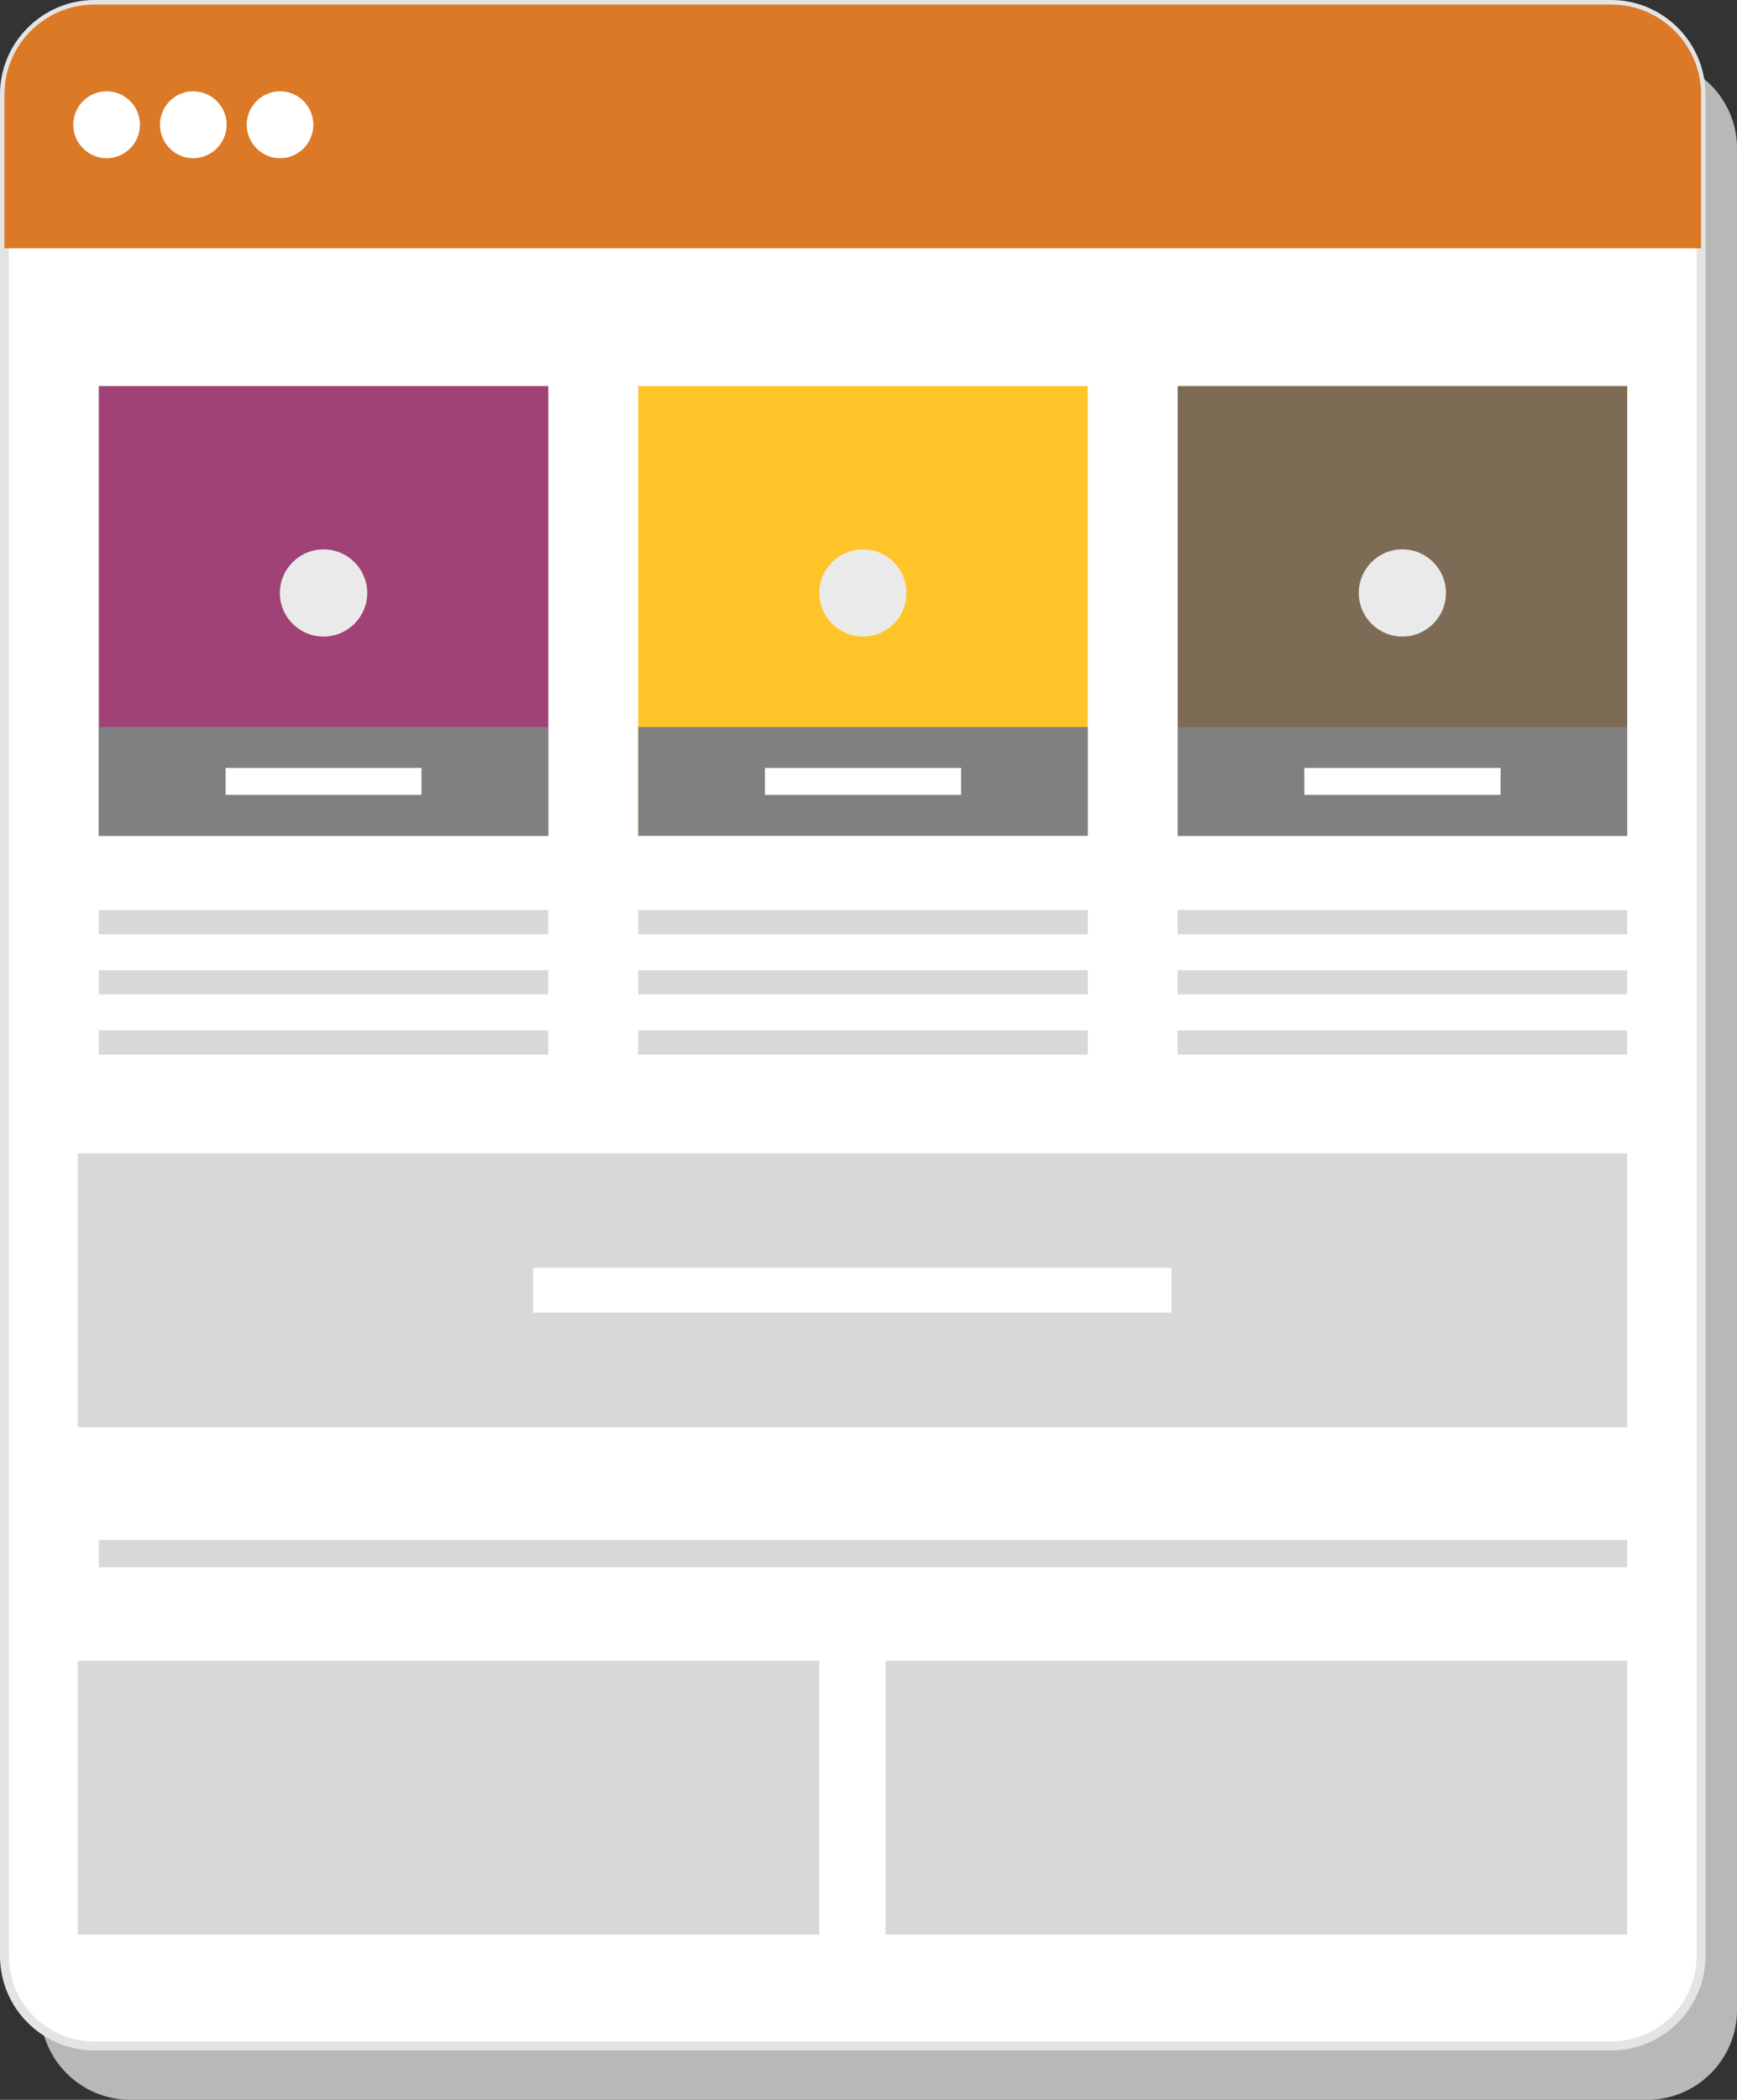
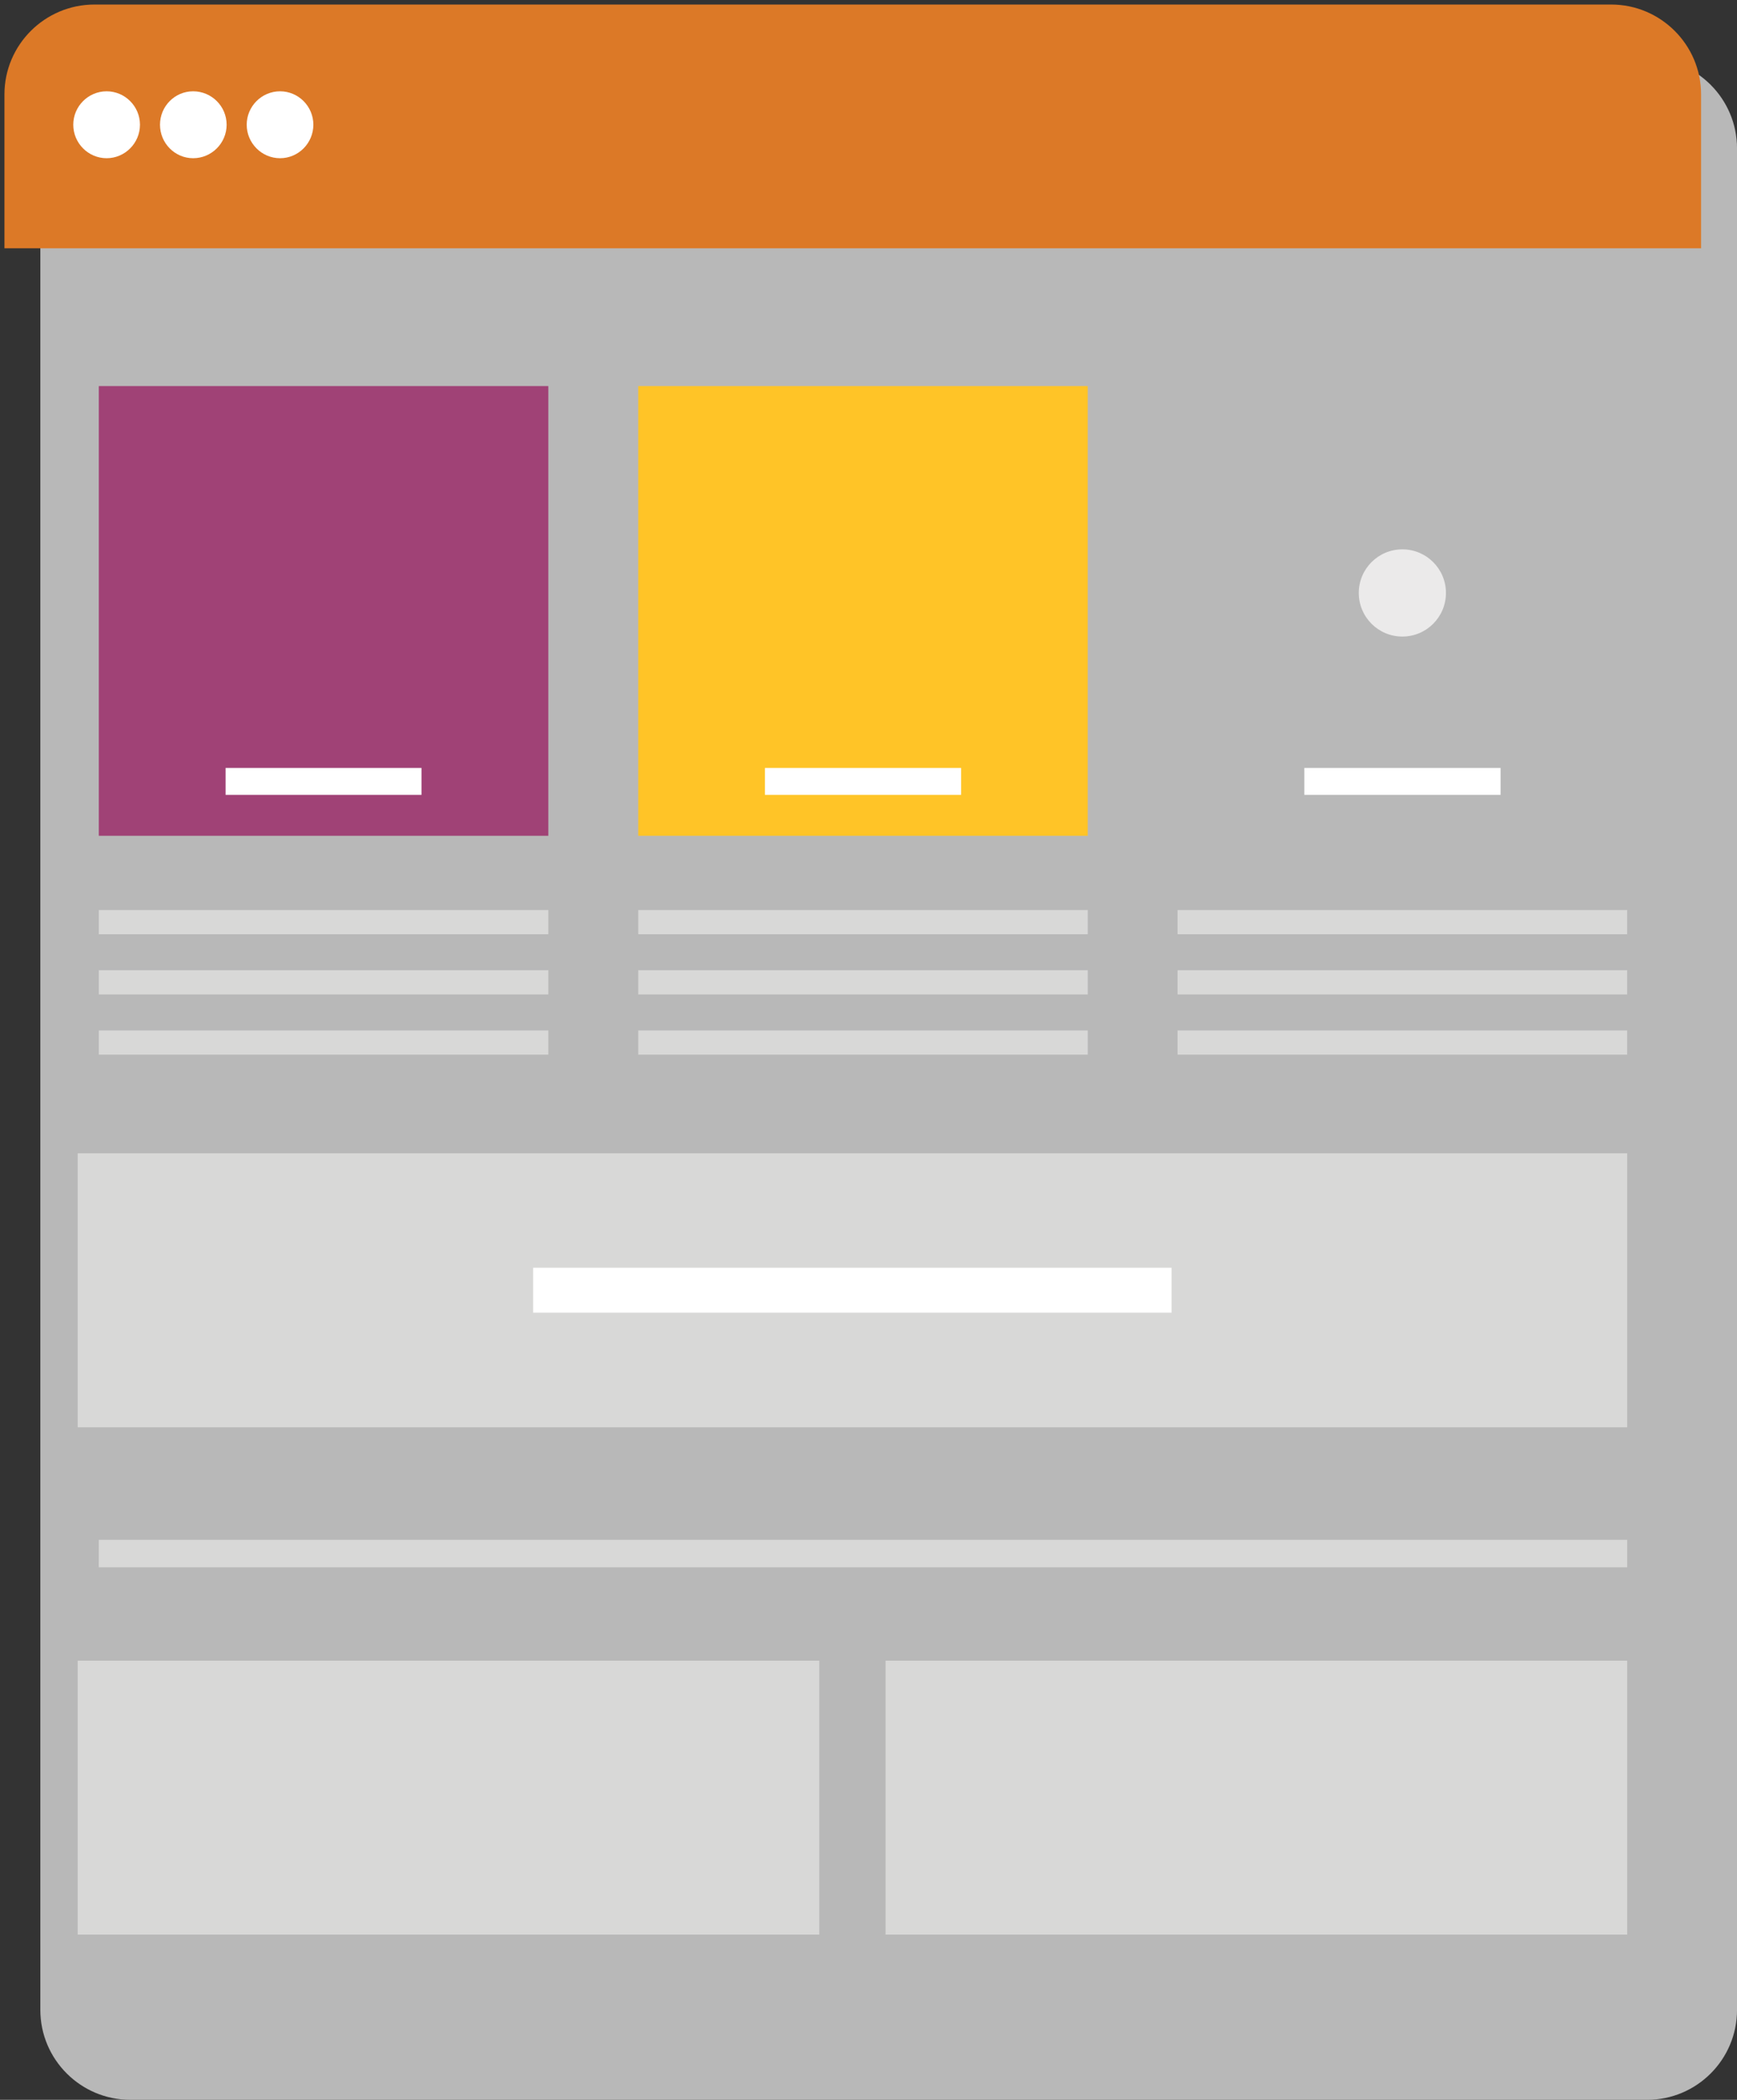
<svg xmlns="http://www.w3.org/2000/svg" width="67.189" height="81.184" viewBox="0 0 67.189 81.184">
  <rect x="0" y="0" width="67.189" height="81.184" fill="#333333" stroke="none" />
  <path d="M63.71 81.184H5.04c-1.917 0-3.48-1.557-3.48-3.48V5.74c0-1.92 1.563-3.48 3.48-3.48h58.67c1.923 0 3.48 1.56 3.48 3.48v71.965c0 1.922-1.557 3.48-3.48 3.48z" fill="#B8B8B8" />
-   <path d="M62.32 79.102H3.656c-1.923 0-3.484-1.562-3.484-3.48V3.65C.172 1.733 1.734.174 3.656.174H62.32c1.917 0 3.48 1.56 3.48 3.476v71.973c0 1.916-1.563 3.48-3.48 3.48z" fill="#FFF" />
-   <path d="M62.32 79.275H3.656C1.64 79.275 0 77.637 0 75.623V3.65C0 1.64 1.64 0 3.656 0H62.32c2.01 0 3.65 1.64 3.65 3.65v71.973c0 2.014-1.64 3.652-3.65 3.652zM3.656.35C1.826.35.343 1.83.343 3.65v71.973c0 1.822 1.484 3.304 3.313 3.304H62.32c1.822 0 3.307-1.48 3.307-3.304V3.65c0-1.82-1.484-3.3-3.307-3.3H3.656z" fill="#E4E4E4" />
  <path d="M62.32.175H3.656C1.733.175.172 1.735.172 3.65V9.6H65.8V3.65c0-1.917-1.563-3.475-3.48-3.475z" fill="#DC7927" />
  <path d="M5.24 4.822c0 .62-.502 1.122-1.116 1.122-.62 0-1.12-.503-1.12-1.122 0-.615.5-1.118 1.12-1.118.614 0 1.117.503 1.117 1.118z" fill="#D61F2A" />
  <path d="M4.124 6.117c-.71 0-1.29-.583-1.29-1.295s.58-1.292 1.29-1.292c.71 0 1.29.58 1.29 1.292s-.58 1.295-1.29 1.295z" fill="#FFF" />
  <path d="M8.596 4.822c0 .62-.502 1.122-1.124 1.122-.616 0-1.11-.503-1.11-1.122 0-.615.494-1.118 1.11-1.118.622 0 1.124.503 1.124 1.118z" fill="#FDD300" />
  <path d="M7.472 6.117c-.71 0-1.283-.583-1.283-1.295S6.762 3.53 7.47 3.53c.716 0 1.296.58 1.296 1.292s-.58 1.295-1.296 1.295zM10.833 6.117c-.71 0-1.29-.583-1.29-1.295s.58-1.292 1.29-1.292c.71 0 1.288.58 1.288 1.292s-.578 1.295-1.287 1.295z" fill="#FFF" />
  <path fill="#A04276" d="M3.822 14.927H21.21v17.387H3.822z" />
  <path fill="#FFC427" d="M24.688 14.927h17.387v17.387H24.688z" />
-   <path fill="#7E6B56" d="M45.554 14.927h17.388v17.387H45.554z" />
-   <path fill="gray" d="M3.822 28.108H21.21v4.206H3.822zM24.688 28.108h17.387v4.206H24.688zM45.554 28.108h17.388v4.206H45.554z" />
  <path fill="#D8D8D7" d="M3.822 35.185H21.21v.936H3.822zM3.822 37.512H21.21v.936H3.822zM3.822 39.84H21.21v.935H3.822zM24.688 35.185h17.388v.936H24.688zM24.688 37.512h17.388v.936H24.688zM24.688 39.84h17.388v.935H24.688zM45.55 35.185h17.39v.936H45.55zM45.55 37.512h17.39v.936H45.55zM45.55 39.84h17.39v.935H45.55zM3.005 44.59h59.937v10.592H3.005zM3.822 59.535h59.12v1.06H3.82zM3.005 64.207h28.687v10.59H3.005zM34.254 64.207h28.688v10.59H34.254z" />
  <path fill="#FFF" d="M20.623 49.014h24.694v1.738H20.623zM8.726 29.69h7.578v1.042H8.726zM29.587 29.69h7.59v1.042h-7.59zM50.453 29.69h7.59v1.042h-7.59z" />
-   <path d="M35.065 22.925c0 .932-.752 1.686-1.68 1.686-.938 0-1.694-.753-1.694-1.685 0-.93.758-1.686 1.694-1.686.93 0 1.68.754 1.68 1.685zM14.204 22.925c0 .932-.758 1.686-1.686 1.686-.936 0-1.692-.753-1.692-1.685 0-.93.757-1.686 1.692-1.686.928 0 1.686.754 1.686 1.685z" fill="#EBEAEA" />
  <circle cx="54.245" cy="22.925" r="1.686" fill="#EBEAEA" />
</svg>